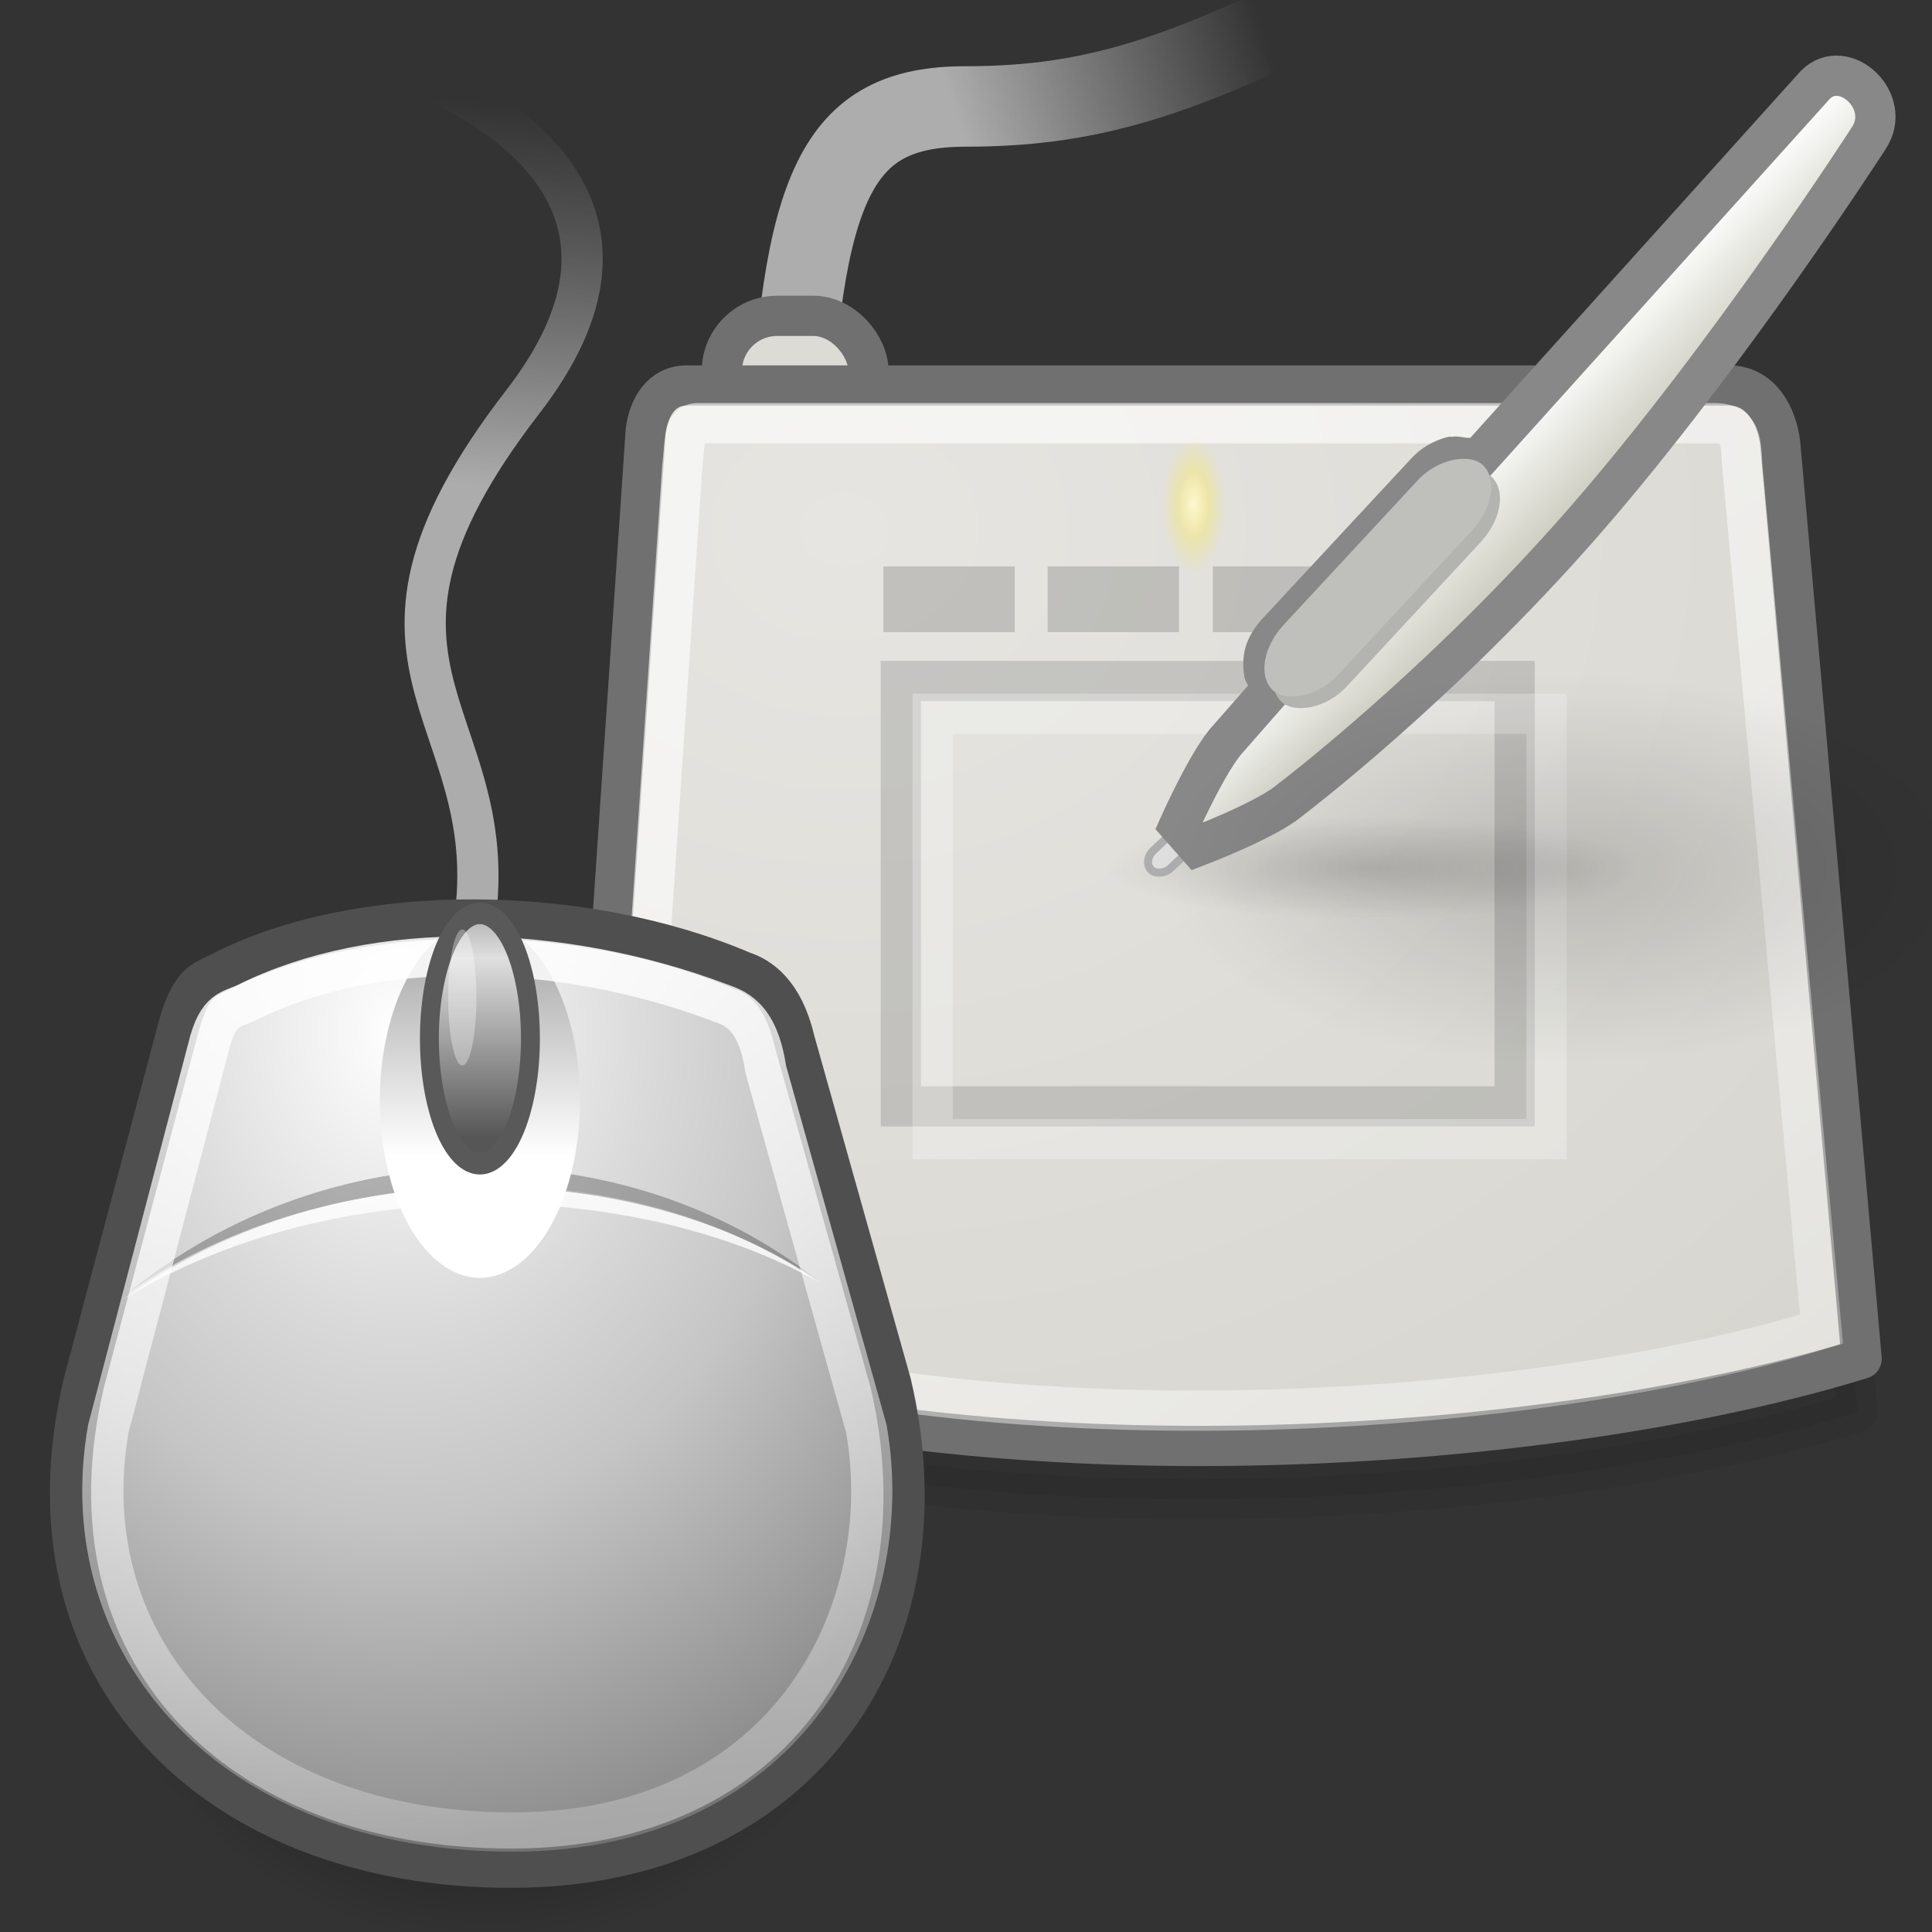
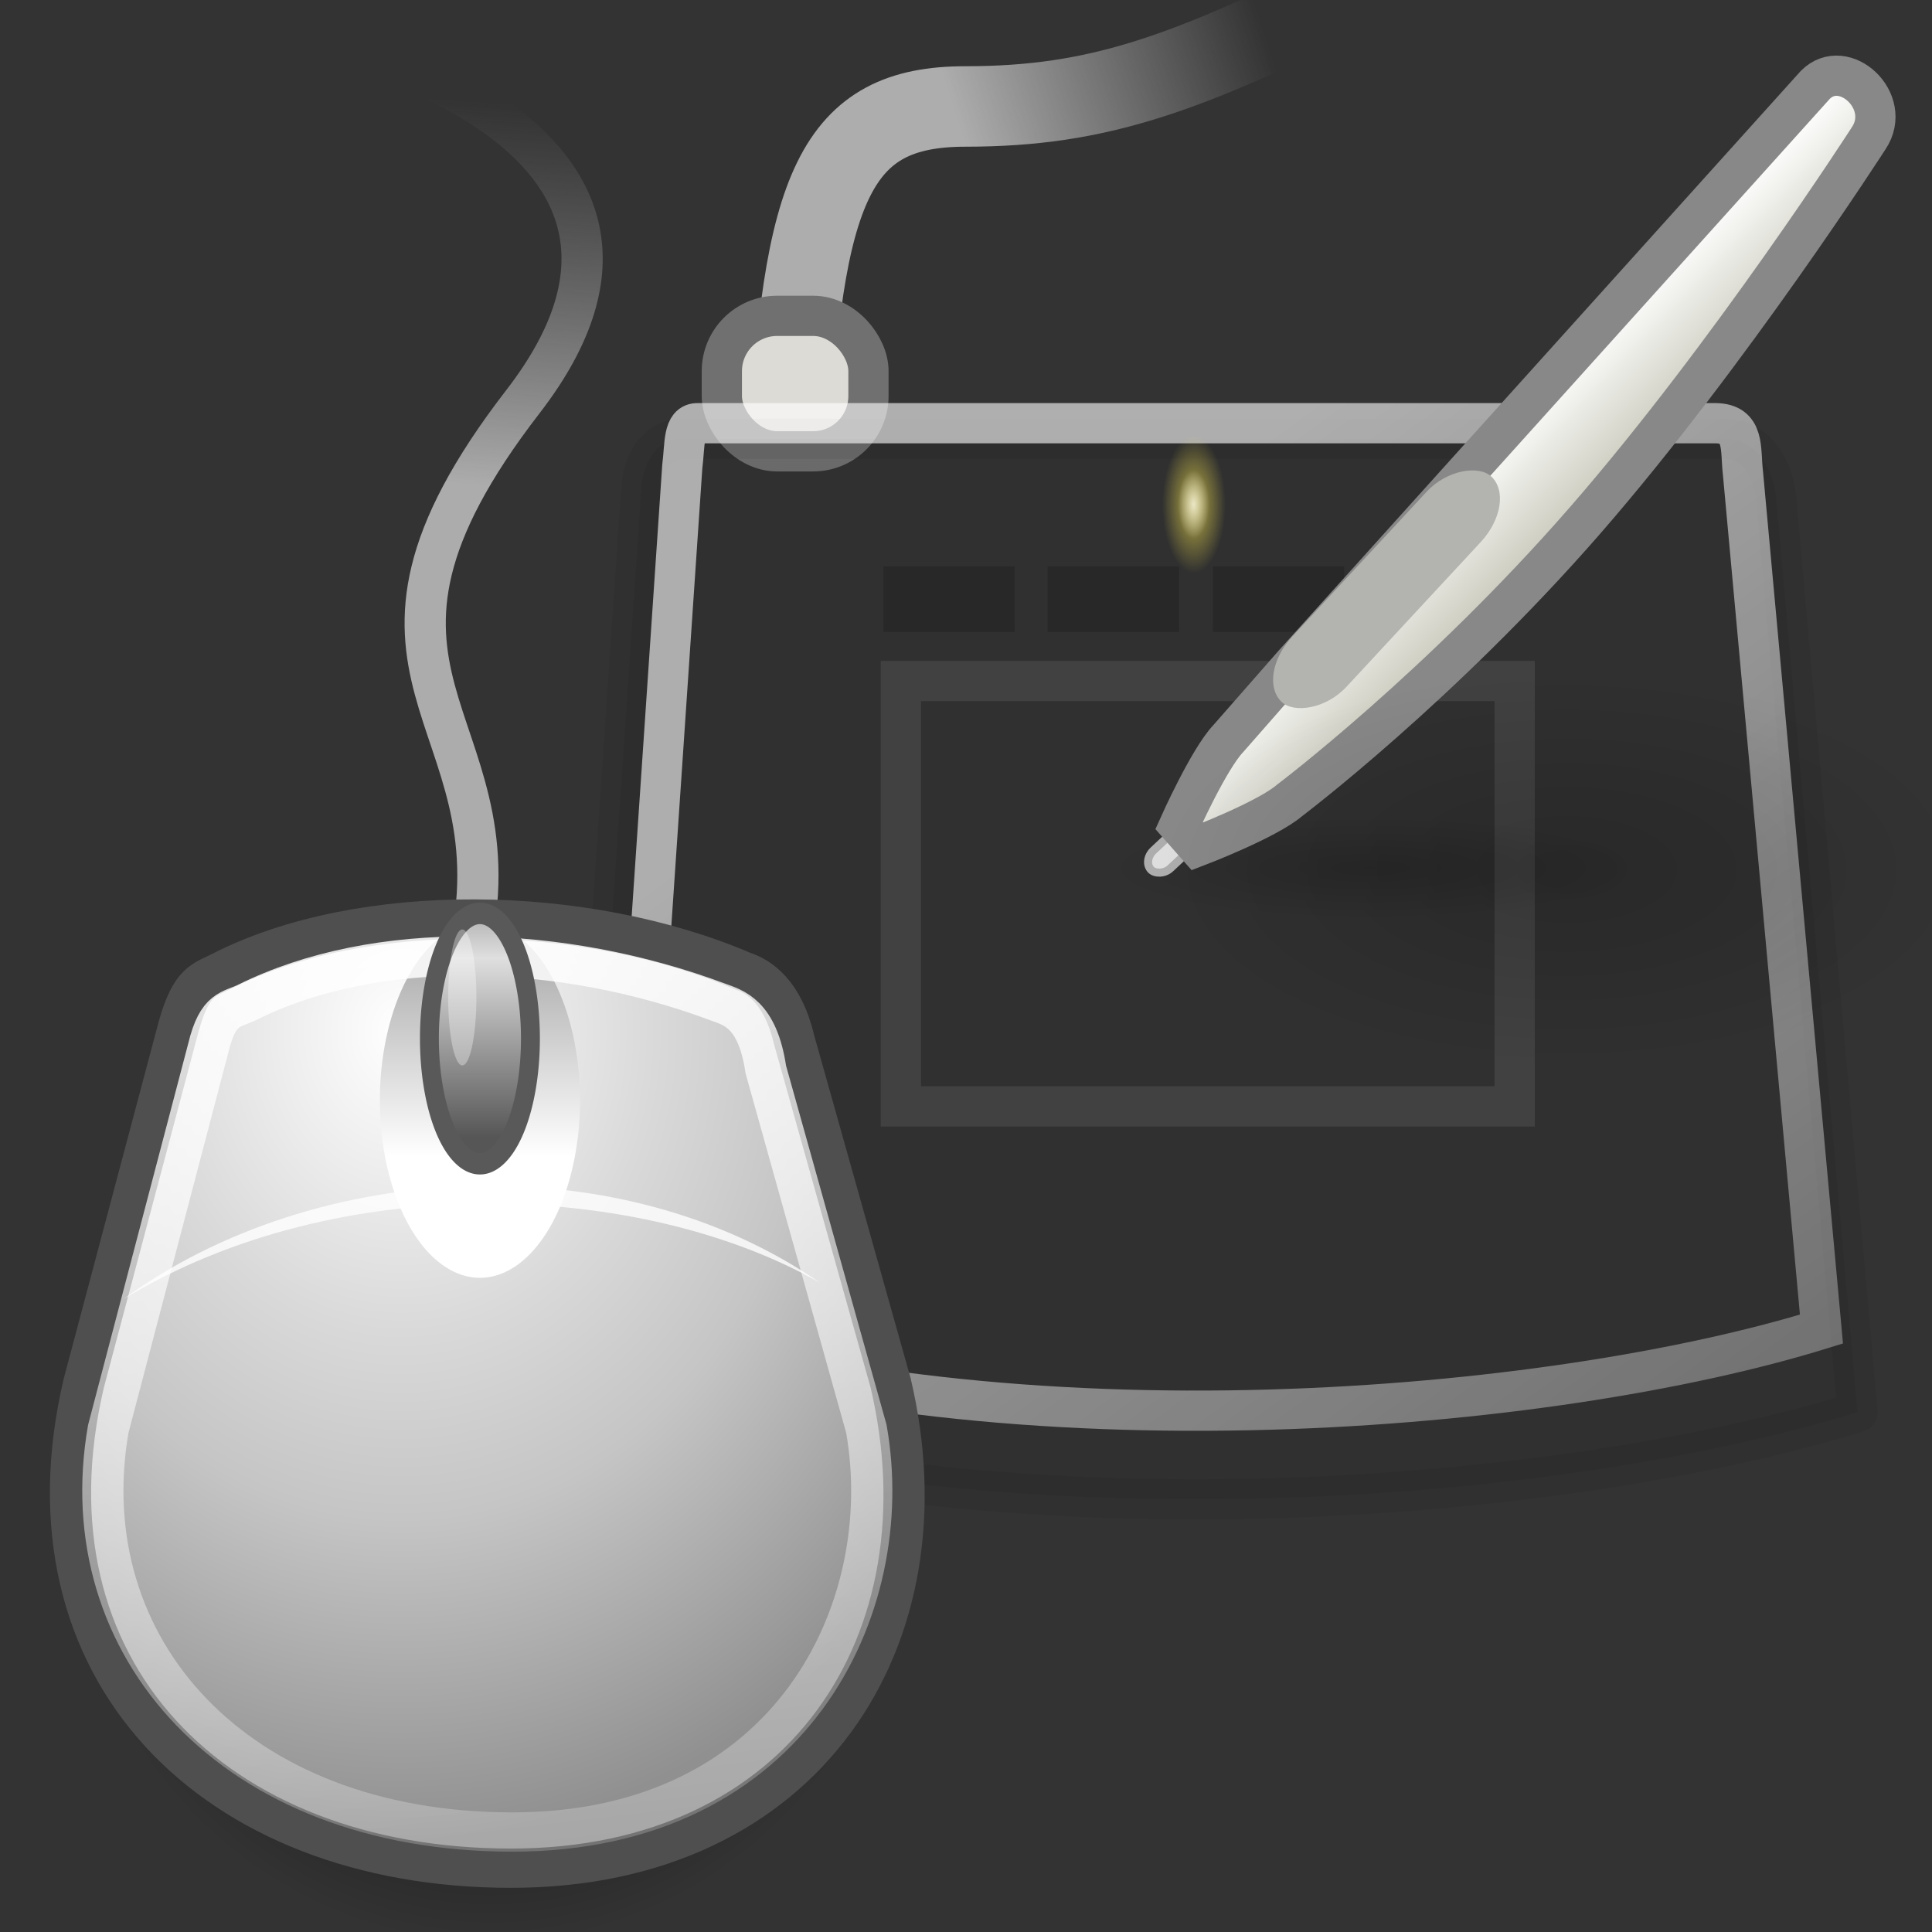
<svg xmlns="http://www.w3.org/2000/svg" xmlns:xlink="http://www.w3.org/1999/xlink" height="48px" id="svg11300" width="48px">
  <rect width="100%" height="100%" fill="#333333" stroke="none" />
  <defs id="defs3">
    <linearGradient id="linearGradient11621">
      <stop id="stop11623" offset="0" style="stop-color:#b1b1b1;stop-opacity:1;" />
      <stop id="stop11629" offset="0.2" style="stop-color:#dfdfdf;stop-opacity:1;" />
      <stop id="stop11625" offset="1" style="stop-color:#565656;stop-opacity:1;" />
    </linearGradient>
    <linearGradient gradientUnits="userSpaceOnUse" id="linearGradient11627" x1="23.991" x2="23.991" xlink:href="#linearGradient11621" y1="6.584" y2="15.069" />
    <linearGradient id="linearGradient11635">
      <stop id="stop11637" offset="0" style="stop-color:#ffffff;stop-opacity:1;" />
      <stop id="stop11639" offset="1" style="stop-color:#ffffff;stop-opacity:0;" />
    </linearGradient>
    <linearGradient gradientTransform="matrix(0.771,0,0,1,28.81,18.125)" gradientUnits="userSpaceOnUse" id="linearGradient11641" x1="10.807" x2="16.002" xlink:href="#linearGradient11635" y1="2.483" y2="56.4" />
    <linearGradient id="linearGradient11950">
      <stop id="stop11952" offset="0" style="stop-color:#ffffff;stop-opacity:1;" />
      <stop id="stop11954" offset="1" style="stop-color:#a9a9a9;stop-opacity:1;" />
    </linearGradient>
    <linearGradient gradientUnits="userSpaceOnUse" id="linearGradient11958" x1="23.991" x2="23.991" xlink:href="#linearGradient11950" y1="12.83" y2="7.188" />
    <linearGradient id="linearGradient11597">
      <stop id="stop11599" offset="0" style="stop-color:#ffffff;stop-opacity:1;" />
      <stop id="stop11643" offset="0.373" style="stop-color:#d9d9d9;stop-opacity:1;" />
      <stop id="stop11964" offset="0.603" style="stop-color:#c5c5c5;stop-opacity:1;" />
      <stop id="stop11601" offset="1" style="stop-color:#909090;stop-opacity:1;" />
    </linearGradient>
    <radialGradient cx="20.589" cy="14.245" fx="20.589" fy="14.245" gradientTransform="matrix(1.866,-5.50505e-25,1.638067e-24,2.305,5.97,-1.888)" gradientUnits="userSpaceOnUse" id="radialGradient12258" r="13.262" xlink:href="#linearGradient11597" />
    <linearGradient id="linearGradient12270">
      <stop id="stop12272" offset="0" style="stop-color:#acacac;stop-opacity:1;" />
      <stop id="stop12274" offset="1" style="stop-color:#8d8d8d;stop-opacity:0;" />
    </linearGradient>
    <linearGradient gradientTransform="matrix(0.841,0,0,1,27.132,17.125)" gradientUnits="userSpaceOnUse" id="linearGradient12278" x1="35.743" x2="36.543" xlink:href="#linearGradient12270" y1="4.375" y2="-1" />
    <linearGradient id="linearGradient11607">
      <stop id="stop11609" offset="0" style="stop-color:#000000;stop-opacity:1;" />
      <stop id="stop11611" offset="1" style="stop-color:#000000;stop-opacity:0;" />
    </linearGradient>
    <radialGradient cx="24.345" cy="32.343" fx="24.345" fy="32.343" gradientTransform="matrix(1,0,0,0.619,2.277258e-15,12.307)" gradientUnits="userSpaceOnUse" id="radialGradient11613" r="22.829" xlink:href="#linearGradient11607" />
    <linearGradient id="linearGradient12804">
      <stop id="stop12806" offset="0" style="stop-color:#ffffff;stop-opacity:1;" />
      <stop id="stop12808" offset="1" style="stop-color:#ffffff;stop-opacity:0;" />
    </linearGradient>
    <linearGradient id="linearGradient12794">
      <stop id="stop12796" offset="0" style="stop-color:#fce94f;stop-opacity:1;" />
      <stop id="stop12798" offset="1" style="stop-color:#fce94f;stop-opacity:0;" />
    </linearGradient>
    <linearGradient id="linearGradient12780">
      <stop id="stop12782" offset="0" style="stop-color:#000000;stop-opacity:1;" />
      <stop id="stop12784" offset="1" style="stop-color:#000000;stop-opacity:0;" />
    </linearGradient>
    <linearGradient id="linearGradient12763">
      <stop id="stop12765" offset="0" style="stop-color:#fbfbfa;stop-opacity:1;" />
      <stop id="stop12767" offset="1" style="stop-color:#bbbbaa;stop-opacity:1;" />
    </linearGradient>
    <linearGradient id="linearGradient12749">
      <stop id="stop12751" offset="0" style="stop-color:#adadad;stop-opacity:1;" />
      <stop id="stop12753" offset="1" style="stop-color:#adadad;stop-opacity:0;" />
    </linearGradient>
    <linearGradient id="linearGradient11844">
      <stop id="stop11846" offset="0" style="stop-color:#ffffff;stop-opacity:1;" />
      <stop id="stop11848" offset="1" style="stop-color:#ffffff;stop-opacity:0;" />
    </linearGradient>
    <linearGradient id="linearGradient11834">
      <stop id="stop11836" offset="0" style="stop-color:#e6e5e1;stop-opacity:1;" />
      <stop id="stop11838" offset="1" style="stop-color:#d2d0c9;stop-opacity:1;" />
    </linearGradient>
    <radialGradient cx="12.812" cy="8.541" fx="12.812" fy="8.541" gradientTransform="matrix(2.857,3.557798e-16,-2.965062e-16,2.381,-23.796,-4.448)" gradientUnits="userSpaceOnUse" id="radialGradient11840" r="19.971" xlink:href="#linearGradient11834" />
    <linearGradient gradientTransform="translate(0,5)" gradientUnits="userSpaceOnUse" id="linearGradient11850" x1="17.644" x2="58.262" xlink:href="#linearGradient11844" y1="13.677" y2="69.427" />
    <linearGradient gradientUnits="userSpaceOnUse" id="linearGradient12755" x1="16.25" x2="25.5" xlink:href="#linearGradient12749" y1="3.438" y2="0.438" />
    <radialGradient cx="31.438" cy="27.25" fx="31.438" fy="27.25" gradientTransform="matrix(1,0,0,0.109,0,24.293)" gradientUnits="userSpaceOnUse" id="radialGradient12786" r="8.062" xlink:href="#linearGradient12780" />
    <radialGradient cx="31.438" cy="27.25" fx="31.438" fy="27.25" gradientTransform="matrix(1,0,0,0.109,-1.526814e-14,24.293)" gradientUnits="userSpaceOnUse" id="radialGradient12790" r="8.062" xlink:href="#linearGradient12780" />
    <radialGradient cx="24.02" cy="15.385" fx="24.02" fy="15.385" gradientTransform="matrix(1,0,0,2.171,6.804453e-16,-18.022)" gradientUnits="userSpaceOnUse" id="radialGradient12800" r="0.773" xlink:href="#linearGradient12794" />
    <radialGradient cx="24.02" cy="15.385" fx="24.02" fy="15.385" gradientTransform="matrix(1,0,0,2.171,5.295243e-16,-18.022)" gradientUnits="userSpaceOnUse" id="radialGradient12810" r="0.773" xlink:href="#linearGradient12804" />
    <linearGradient gradientTransform="translate(-67,-4.534)" gradientUnits="userSpaceOnUse" id="linearGradient12814" x1="97.502" x2="100.603" xlink:href="#linearGradient12763" y1="20.08" y2="23.08" />
    <radialGradient cx="24.345" cy="32.343" fx="24.345" fy="32.343" gradientTransform="matrix(1,0,0,0.619,-1.469527e-14,12.307)" gradientUnits="userSpaceOnUse" id="radialGradient22918" r="22.829" xlink:href="#linearGradient11607" />
    <linearGradient gradientTransform="matrix(0.841,0,0,1,27.132,17.125)" gradientUnits="userSpaceOnUse" id="linearGradient22920" x1="24.441" x2="25.278" xlink:href="#linearGradient12270" y1="-6.88" y2="-21.403" />
    <radialGradient cx="20.589" cy="14.245" fx="20.589" fy="14.245" gradientTransform="matrix(1.866,-5.50505e-25,1.638067e-24,2.305,5.97,-1.888)" gradientUnits="userSpaceOnUse" id="radialGradient22922" r="13.262" xlink:href="#linearGradient11597" />
    <linearGradient gradientUnits="userSpaceOnUse" id="linearGradient22924" x1="23.991" x2="23.991" xlink:href="#linearGradient11950" y1="12.83" y2="7.188" />
    <linearGradient gradientTransform="matrix(0.753,0,0,0.976,29.257,18.756)" gradientUnits="userSpaceOnUse" id="linearGradient22926" x1="10.807" x2="16.002" xlink:href="#linearGradient11635" y1="2.483" y2="56.4" />
    <linearGradient gradientUnits="userSpaceOnUse" id="linearGradient22928" x1="23.991" x2="23.991" xlink:href="#linearGradient11621" y1="6.584" y2="15.069" />
    <linearGradient gradientUnits="userSpaceOnUse" id="linearGradient22953" x1="16.25" x2="25.5" xlink:href="#linearGradient12749" y1="3.438" y2="0.438" />
    <radialGradient cx="12.812" cy="8.541" fx="12.812" fy="8.541" gradientTransform="matrix(2.857,3.557798e-16,-2.965062e-16,2.381,-23.796,-4.448)" gradientUnits="userSpaceOnUse" id="radialGradient22955" r="19.971" xlink:href="#linearGradient11834" />
    <radialGradient cx="31.438" cy="27.25" fx="31.438" fy="27.25" gradientTransform="matrix(1,0,0,0.109,0,24.293)" gradientUnits="userSpaceOnUse" id="radialGradient22957" r="8.062" xlink:href="#linearGradient12780" />
    <linearGradient gradientTransform="matrix(0.989,0,0,0.989,0.264,5.248)" gradientUnits="userSpaceOnUse" id="linearGradient22959" x1="17.644" x2="58.262" xlink:href="#linearGradient11844" y1="13.677" y2="69.427" />
    <linearGradient gradientTransform="translate(-67,-4.534)" gradientUnits="userSpaceOnUse" id="linearGradient22961" x1="97.502" x2="100.603" xlink:href="#linearGradient12763" y1="20.08" y2="23.08" />
    <radialGradient cx="31.438" cy="27.25" fx="31.438" fy="27.25" gradientTransform="matrix(1,0,0,0.109,-1.875925e-14,24.293)" gradientUnits="userSpaceOnUse" id="radialGradient22963" r="8.062" xlink:href="#linearGradient12780" />
    <radialGradient cx="24.02" cy="15.385" fx="24.02" fy="15.385" gradientTransform="matrix(1,0,0,2.171,5.80872e-15,-18.022)" gradientUnits="userSpaceOnUse" id="radialGradient22965" r="0.773" xlink:href="#linearGradient12794" />
    <radialGradient cx="24.02" cy="15.385" fx="24.02" fy="15.385" gradientTransform="matrix(1,0,0,2.171,-3.301611e-15,-18.022)" gradientUnits="userSpaceOnUse" id="radialGradient22967" r="0.773" xlink:href="#linearGradient12804" />
  </defs>
  <g id="layer1">
    <g id="g22930" transform="matrix(0.816,0,0,0.816,10.524,0.197)">
      <path d="M 11.125,13.75 C 11.5,5.375 12.562,3 16.5,3 C 20.562,3 23.25,2 28.5,-0.625" id="path12747" style="opacity:1;color:#000000;fill:none;fill-opacity:1;fill-rule:evenodd;stroke:url(#linearGradient22953);stroke-width:2.45;stroke-linecap:butt;stroke-linejoin:miter;marker:none;marker-start:none;marker-mid:none;marker-end:none;stroke-miterlimit:4;stroke-dasharray:none;stroke-dashoffset:0;stroke-opacity:1;visibility:visible;display:inline;overflow:visible" />
      <rect height="4.125" id="rect11872" rx="1.684" ry="1.684" style="opacity:1;color:#000000;fill:#dddbd6;fill-opacity:1;fill-rule:evenodd;stroke:#707070;stroke-width:1.225;stroke-linecap:butt;stroke-linejoin:miter;marker:none;marker-start:none;marker-mid:none;marker-end:none;stroke-miterlimit:4;stroke-dasharray:none;stroke-dashoffset:0;stroke-opacity:1;visibility:visible;display:inline;overflow:visible" width="4.464" x="9.081" y="9.375" />
      <path d="M 7.858,13.121 C 7.124,13.136 6.733,13.767 6.639,14.501 L 4.716,42.754 C 17.591,47.004 34.784,45.504 43.659,42.754 L 41.178,14.881 C 41.084,14.069 40.615,13.136 39.646,13.121 L 7.858,13.121 z " id="path11870" style="opacity:0.057;color:#000000;fill:#000000;fill-opacity:1;fill-rule:evenodd;stroke:#000000;stroke-width:1.225;stroke-linecap:butt;stroke-linejoin:round;marker:none;marker-start:none;marker-mid:none;marker-end:none;stroke-miterlimit:4;stroke-dasharray:none;stroke-dashoffset:0;stroke-opacity:1;visibility:visible;display:inline;overflow:visible" />
-       <path d="M 7.983,11.496 C 7.249,11.511 6.858,12.142 6.764,12.876 L 4.841,41.129 C 17.716,45.379 34.909,43.879 43.784,41.129 L 41.303,13.256 C 41.209,12.444 40.74,11.511 39.771,11.496 L 7.983,11.496 z " id="path9195" style="opacity:1;color:#000000;fill:url(#radialGradient22955);fill-opacity:1;fill-rule:evenodd;stroke:#707070;stroke-width:1.225;stroke-linecap:butt;stroke-linejoin:round;marker:none;marker-start:none;marker-mid:none;marker-end:none;stroke-miterlimit:4;stroke-dasharray:none;stroke-dashoffset:0;stroke-opacity:1;visibility:visible;display:inline;overflow:visible" />
      <rect height="12.951" id="rect10070" style="opacity:0.267;color:#000000;fill:none;fill-opacity:1;fill-rule:evenodd;stroke:#707070;stroke-width:1.225;stroke-linecap:butt;stroke-linejoin:miter;marker:none;marker-start:none;marker-mid:none;marker-end:none;stroke-miterlimit:4;stroke-dasharray:none;stroke-dashoffset:0;stroke-opacity:1;visibility:visible;display:inline;overflow:visible" width="18.689" x="14.531" y="20.493" />
-       <rect height="12.951" id="rect10945" style="opacity:0.267;color:#000000;fill:none;fill-opacity:1;fill-rule:evenodd;stroke:#ffffff;stroke-width:1.225;stroke-linecap:butt;stroke-linejoin:miter;marker:none;marker-start:none;marker-mid:none;marker-end:none;stroke-miterlimit:4;stroke-dasharray:none;stroke-dashoffset:0;stroke-opacity:1;visibility:visible;display:inline;overflow:visible" width="18.689" x="15.499" y="21.493" />
      <g id="g11828" style="opacity:0.159" transform="matrix(1,0,0,0.667,0,9.667)">
        <rect height="3" id="rect10947" style="opacity:1;color:#000000;fill:#000000;fill-opacity:1;fill-rule:evenodd;stroke:none;stroke-width:1;stroke-linecap:butt;stroke-linejoin:miter;marker:none;marker-start:none;marker-mid:none;marker-end:none;stroke-miterlimit:4;stroke-dasharray:none;stroke-dashoffset:0;stroke-opacity:1;visibility:visible;display:inline;overflow:visible" width="4" x="14" y="11" />
        <rect height="3" id="rect11822" style="opacity:1;color:#000000;fill:#000000;fill-opacity:1;fill-rule:evenodd;stroke:none;stroke-width:1;stroke-linecap:butt;stroke-linejoin:miter;marker:none;marker-start:none;marker-mid:none;marker-end:none;stroke-miterlimit:4;stroke-dasharray:none;stroke-dashoffset:0;stroke-opacity:1;visibility:visible;display:inline;overflow:visible" width="4" x="19" y="11" />
        <rect height="3" id="rect11824" style="opacity:1;color:#000000;fill:#000000;fill-opacity:1;fill-rule:evenodd;stroke:none;stroke-width:1;stroke-linecap:butt;stroke-linejoin:miter;marker:none;marker-start:none;marker-mid:none;marker-end:none;stroke-miterlimit:4;stroke-dasharray:none;stroke-dashoffset:0;stroke-opacity:1;visibility:visible;display:inline;overflow:visible" width="4" x="24.031" y="11" />
        <rect height="3" id="rect11826" style="opacity:1;color:#000000;fill:#000000;fill-opacity:1;fill-rule:evenodd;stroke:none;stroke-width:1;stroke-linecap:butt;stroke-linejoin:miter;marker:none;marker-start:none;marker-mid:none;marker-end:none;stroke-miterlimit:4;stroke-dasharray:none;stroke-dashoffset:0;stroke-opacity:1;visibility:visible;display:inline;overflow:visible" width="4" x="29" y="11" />
      </g>
      <path d="M 39.5 27.25 A 8.062 0.875 0 1 1  23.375,27.25 A 8.062 0.875 0 1 1  39.5 27.25 z" id="path12778" style="opacity:0.159;color:#000000;fill:url(#radialGradient22957);fill-opacity:1;fill-rule:evenodd;stroke:none;stroke-width:0.2;stroke-linecap:butt;stroke-linejoin:miter;marker:none;marker-start:none;marker-mid:none;marker-end:none;stroke-miterlimit:4;stroke-dasharray:none;stroke-dashoffset:0;stroke-opacity:1;visibility:visible;display:inline;overflow:visible" transform="matrix(1,0,0,1.786,-2.625,-22.507)" />
      <path d="M 8.355,12.644 C 7.892,12.627 7.963,13.288 7.876,13.968 L 6.095,40.271 C 18.018,44.207 34.342,42.771 42.561,40.225 L 40.171,14.166 C 40.084,13.414 40.237,12.658 39.34,12.644 L 8.355,12.644 z " id="path11842" style="opacity:0.608;color:#000000;fill:none;fill-opacity:1;fill-rule:evenodd;stroke:url(#linearGradient22959);stroke-width:1.225;stroke-linecap:butt;stroke-linejoin:miter;marker:none;marker-start:none;marker-mid:none;marker-end:none;stroke-miterlimit:4;stroke-dasharray:none;stroke-dashoffset:0;stroke-opacity:1;visibility:visible;display:inline;overflow:visible" />
      <rect height="0.75" id="rect12761" rx="0.459" ry="0.459" style="opacity:1;color:#000000;fill:#dedede;fill-opacity:1;fill-rule:evenodd;stroke:#adadad;stroke-width:0.245;stroke-linecap:butt;stroke-linejoin:miter;marker:none;marker-start:none;marker-mid:none;marker-end:none;stroke-miterlimit:4;stroke-dasharray:none;stroke-dashoffset:0;stroke-opacity:1;visibility:visible;display:inline;overflow:visible" transform="matrix(0.73,-0.683,0.683,0.73,0,0)" width="2.281" x="-1.755" y="33.924" />
-       <path d="M 31.344,13.656 C 31.194,13.684 31.018,13.763 30.875,13.844 C 30.742,13.922 30.613,14.034 30.5,14.156 L 26,19 C 25.838,19.175 25.694,19.392 25.625,19.594 C 25.557,19.806 25.557,20.051 25.594,20.25 C 25.608,20.316 26.508,21.352 26.719,21.375 C 26.892,21.39 27.103,21.376 27.281,21.312 C 27.39,21.271 27.523,21.194 27.625,21.125 C 27.717,21.06 27.825,20.962 27.906,20.875 L 32.406,16.031 C 32.536,15.892 32.648,15.722 32.719,15.562 C 32.814,15.333 32.842,15.065 32.812,14.844 C 32.8,14.767 32.029,13.679 31.791,13.7 C 31.761,13.704 31.374,13.651 31.344,13.656 z " id="rect12819" style="opacity:1;color:#000000;fill:#b3b3af;fill-opacity:1;fill-rule:evenodd;stroke:#888888;stroke-width:1.225;stroke-linecap:butt;stroke-linejoin:miter;marker:none;marker-start:none;marker-mid:none;marker-end:none;stroke-miterlimit:4;stroke-dasharray:none;stroke-dashoffset:0;stroke-opacity:1;visibility:visible;display:inline;overflow:visible" />
      <path d="M 42.375,2.341 C 43.25,1.466 44.75,2.841 44,3.966 C 44,3.966 39.781,10.528 35.375,15.591 C 30.969,20.653 26.375,24.122 26.375,24.122 C 25.688,24.716 23.562,25.528 23.562,25.528 C 23.562,25.528 23.002,24.893 23.002,24.893 C 23.002,24.893 23.906,22.872 24.5,22.247 L 26.5,19.966 L 42.375,2.341 z " id="path12757" style="opacity:1;color:#000000;fill:url(#linearGradient22961);fill-opacity:1;fill-rule:evenodd;stroke:#888888;stroke-width:1.225;stroke-linecap:butt;stroke-linejoin:miter;marker:none;marker-start:none;marker-mid:none;marker-end:none;stroke-miterlimit:4;stroke-dasharray:none;stroke-dashoffset:0;stroke-opacity:1;visibility:visible;display:inline;overflow:visible" />
      <rect height="2.25" id="rect12759" rx="1.684" ry="1.684" style="opacity:1;color:#000000;fill:#b3b3af;fill-opacity:1;fill-rule:evenodd;stroke:none;stroke-width:1;stroke-linecap:butt;stroke-linejoin:miter;marker:none;marker-start:none;marker-mid:none;marker-end:none;stroke-miterlimit:4;stroke-dasharray:none;stroke-dashoffset:0;stroke-opacity:1;visibility:visible;display:inline;overflow:visible" transform="matrix(0.68,-0.733,0.733,0.68,0,0)" width="9.375" x="2.277" y="32.412" />
      <path d="M 39.5 27.25 A 8.062 0.875 0 1 1  23.375,27.25 A 8.062 0.875 0 1 1  39.5 27.25 z" id="path12788" style="opacity:0.159;color:#000000;fill:url(#radialGradient22963);fill-opacity:1;fill-rule:evenodd;stroke:none;stroke-width:0.2;stroke-linecap:butt;stroke-linejoin:miter;marker:none;marker-start:none;marker-mid:none;marker-end:none;stroke-miterlimit:4;stroke-dasharray:none;stroke-dashoffset:0;stroke-opacity:1;visibility:visible;display:inline;overflow:visible" transform="matrix(1.527,0,0,6.793,-13.197,-158.968)" />
      <path d="M 24.793 15.385 A 0.773 1.679 0 1 1  23.246,15.385 A 0.773 1.679 0 1 1  24.793 15.385 z" id="path12792" style="opacity:0.688;color:#000000;fill:url(#radialGradient22965);fill-opacity:1;fill-rule:evenodd;stroke:none;stroke-width:0.2;stroke-linecap:butt;stroke-linejoin:miter;marker:none;marker-start:none;marker-mid:none;marker-end:none;stroke-miterlimit:4;stroke-dasharray:none;stroke-dashoffset:0;stroke-opacity:1;visibility:visible;display:inline;overflow:visible" transform="matrix(1.25,0,0,1.25,-6.57,-4.106)" />
      <path d="M 24.793 15.385 A 0.773 1.679 0 1 1  23.246,15.385 A 0.773 1.679 0 1 1  24.793 15.385 z" id="path12802" style="opacity:0.688;color:#000000;fill:url(#radialGradient22967);fill-opacity:1;fill-rule:evenodd;stroke:none;stroke-width:0.2;stroke-linecap:butt;stroke-linejoin:miter;marker:none;marker-start:none;marker-mid:none;marker-end:none;stroke-miterlimit:4;stroke-dasharray:none;stroke-dashoffset:0;stroke-opacity:1;visibility:visible;display:inline;overflow:visible" transform="matrix(0.621,0,0,0.621,8.528,5.565)" />
-       <rect height="2.25" id="rect12817" rx="1.684" ry="1.684" style="opacity:1;color:#000000;fill:#bfbfbb;fill-opacity:1;fill-rule:evenodd;stroke:none;stroke-width:1;stroke-linecap:butt;stroke-linejoin:miter;marker:none;marker-start:none;marker-mid:none;marker-end:none;stroke-miterlimit:4;stroke-dasharray:none;stroke-dashoffset:0;stroke-opacity:1;visibility:visible;display:inline;overflow:visible" transform="matrix(0.68,-0.733,0.733,0.68,0,0)" width="9.375" x="2.356" y="31.977" />
    </g>
    <g id="g22906" transform="matrix(0.687,0,0,0.655,-20.519,5.368)">
      <path d="M 47.174 32.343 A 22.829 14.142 0 1 1  1.515,32.343 A 22.829 14.142 0 1 1  47.174 32.343 z" id="path11605" style="opacity:1;color:#000000;fill:url(#radialGradient22918);fill-opacity:1;fill-rule:evenodd;stroke:none;stroke-width:1;stroke-linecap:butt;stroke-linejoin:miter;marker:none;marker-start:none;marker-mid:none;marker-end:none;stroke-miterlimit:4;stroke-dasharray:none;stroke-dashoffset:0;stroke-opacity:1;visibility:visible;display:inline;overflow:visible" transform="matrix(0.684,0,0,1.241,30.938,7.934)" />
      <path d="M 46.885,27.625 C 48.608,18.892 41.087,17.486 48.778,7.041 C 56.416,-3.331 41.163,-6.731 41.163,-6.731" id="path12260" style="fill:none;fill-opacity:0.75;fill-rule:evenodd;stroke:url(#linearGradient22920);stroke-width:1.49;stroke-linecap:butt;stroke-linejoin:miter;stroke-miterlimit:4;stroke-dasharray:none;stroke-opacity:1" />
      <path d="M 32.901,44.256 C 30.445,55.163 37.602,62.667 48.349,62.667 C 58.979,62.667 64.264,53.976 62.075,44.256 L 58.585,31.242 C 58.178,29.419 57.308,28.836 56.724,28.637 C 51.001,26.068 42.938,25.944 37.903,28.637 C 37.263,28.985 36.798,28.985 36.333,30.721 L 32.901,44.256 z " id="path11595" style="fill:url(#radialGradient22922);fill-opacity:1;fill-rule:evenodd;stroke:#4f4f4f;stroke-width:1.49;stroke-linecap:butt;stroke-linejoin:miter;stroke-miterlimit:4;stroke-dasharray:none;stroke-opacity:1" />
      <g id="g11960" transform="matrix(0.841,0,0,1,27.132,18.125)">
        <path d="M 8.574,22.948 C 16.806,17.645 29.855,17.039 38.525,22.342 C 30.832,18.465 17.819,17.998 8.574,22.948 z " id="path11948" style="fill:#ffffff;fill-opacity:0.797;fill-rule:evenodd;stroke:none;stroke-width:1px;stroke-linecap:butt;stroke-linejoin:miter;stroke-opacity:1" />
-         <path d="M 8.75,22.727 C 17.38,16.496 30.031,16.42 38.436,22.254 C 30.656,17.581 17.686,17.291 8.75,22.727 z " id="path11615" style="fill:#000000;fill-opacity:0.26;fill-rule:evenodd;stroke:none;stroke-width:1px;stroke-linecap:butt;stroke-linejoin:miter;stroke-opacity:1" />
      </g>
      <path d="M 26.163 11.331 A 2.172 4.748 0 1 1  21.819,11.331 A 2.172 4.748 0 1 1  26.163 11.331 z" id="path11617" style="opacity:1;color:#000000;fill:url(#linearGradient22924);fill-opacity:1;fill-rule:evenodd;stroke:none;stroke-width:1;stroke-linecap:butt;stroke-linejoin:miter;marker:none;marker-start:none;marker-mid:none;marker-end:none;stroke-miterlimit:4;stroke-dasharray:none;stroke-dashoffset:0;stroke-opacity:1;visibility:visible;display:inline;overflow:visible;font-family:Bitstream Vera Sans" transform="matrix(1.666,0,0,1.418,7.255,17.473)" />
      <path d="M 33.784,46.001 C 32.41,54.26 38.312,61.295 48.398,61.295 C 58.485,61.295 62.345,52.804 61.199,46.001 L 57.563,32.375 C 57.261,30.231 56.372,30.025 55.846,29.818 C 50.134,27.577 43.475,27.392 38.822,29.818 C 38.239,30.122 37.755,30.006 37.401,31.553 L 33.784,46.001 z " id="path11633" style="fill:none;fill-opacity:1;fill-rule:evenodd;stroke:url(#linearGradient22926);stroke-width:1.49;stroke-linecap:butt;stroke-linejoin:miter;stroke-miterlimit:4;stroke-dasharray:none;stroke-opacity:1" />
      <path d="M 26.163 11.331 A 2.172 4.748 0 1 1  21.819,11.331 A 2.172 4.748 0 1 1  26.163 11.331 z" id="path11619" style="opacity:1;color:#000000;fill:url(#linearGradient22928);fill-opacity:1;fill-rule:evenodd;stroke:#595959;stroke-width:0.813;stroke-linecap:butt;stroke-linejoin:miter;marker:none;marker-start:none;marker-mid:none;marker-end:none;stroke-miterlimit:4;stroke-dasharray:none;stroke-dashoffset:0;stroke-opacity:1;visibility:visible;display:inline;overflow:visible;font-family:Bitstream Vera Sans" transform="matrix(0.841,0,0,1,27.047,19.868)" />
      <path d="M 26.163 11.331 A 2.172 4.748 0 1 1  21.819,11.331 A 2.172 4.748 0 1 1  26.163 11.331 z" id="path11631" style="opacity:1;color:#000000;fill:#ffffff;fill-opacity:0.333;fill-rule:evenodd;stroke:none;stroke-width:1;stroke-linecap:butt;stroke-linejoin:miter;marker:none;marker-start:none;marker-mid:none;marker-end:none;stroke-miterlimit:4;stroke-dasharray:none;stroke-dashoffset:0;stroke-opacity:1;visibility:visible;display:inline;overflow:visible;font-family:Bitstream Vera Sans" transform="matrix(0.235,0,0,0.543,40.948,23.485)" />
    </g>
  </g>
</svg>